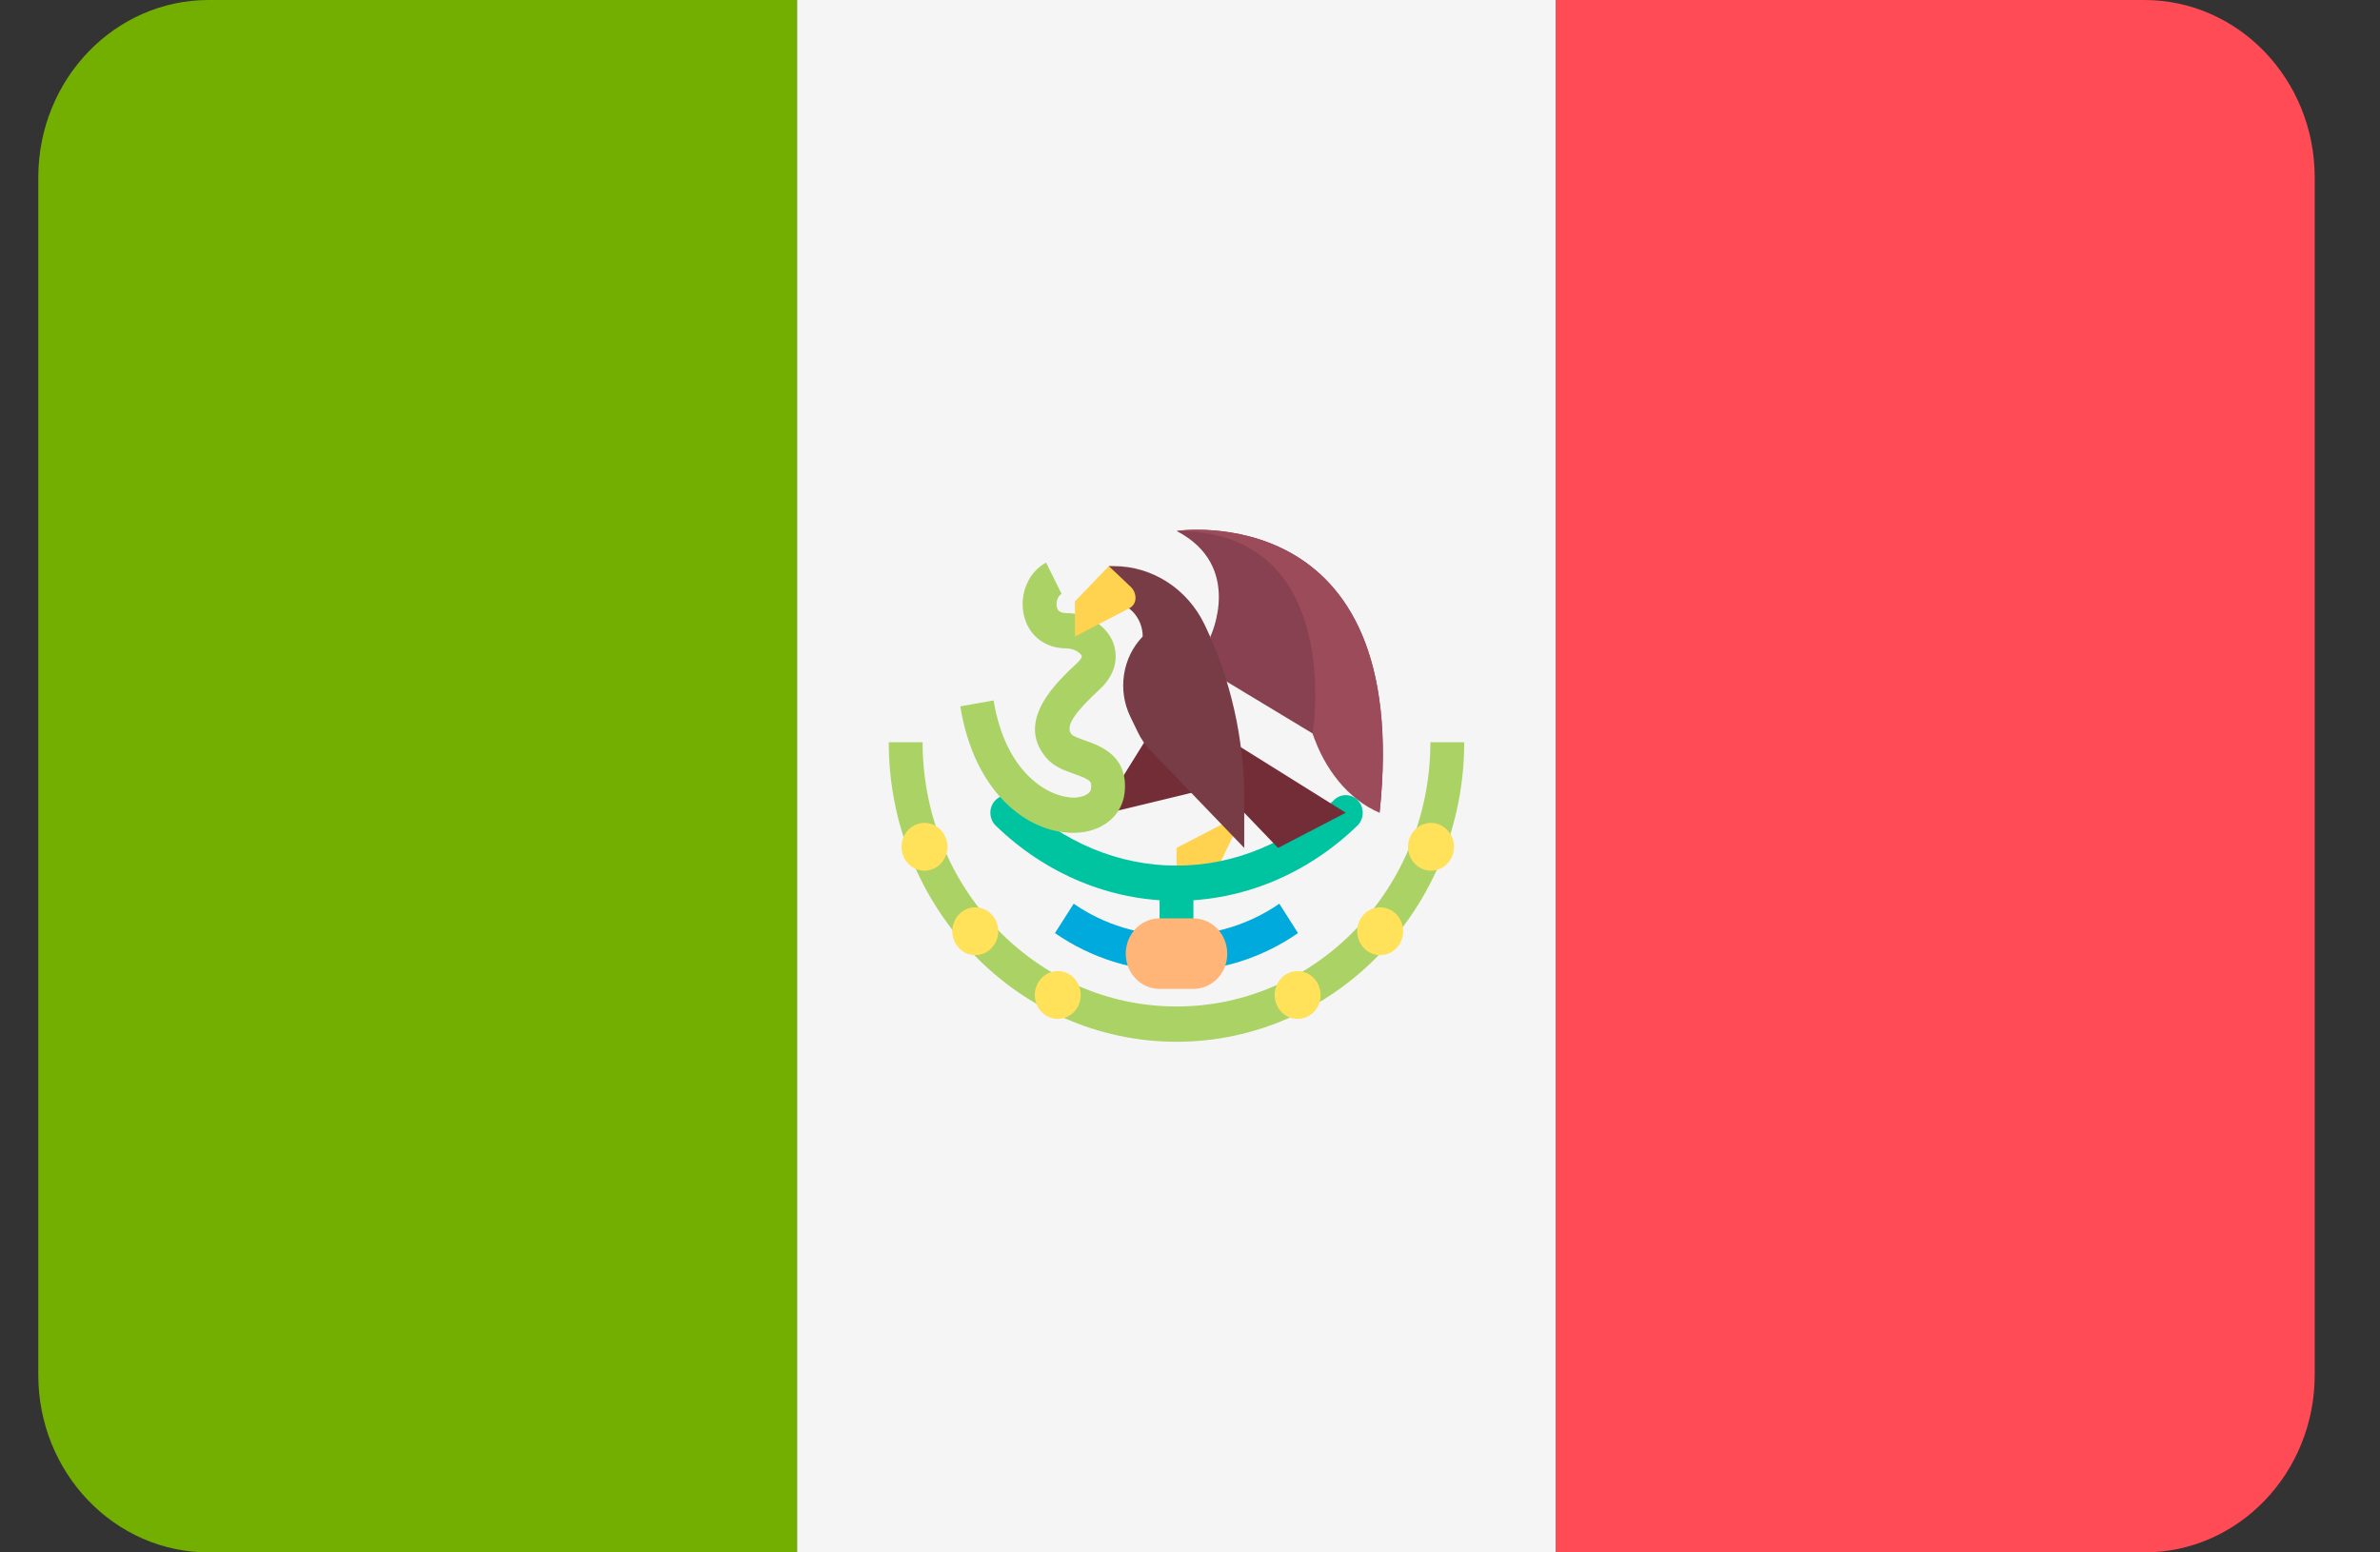
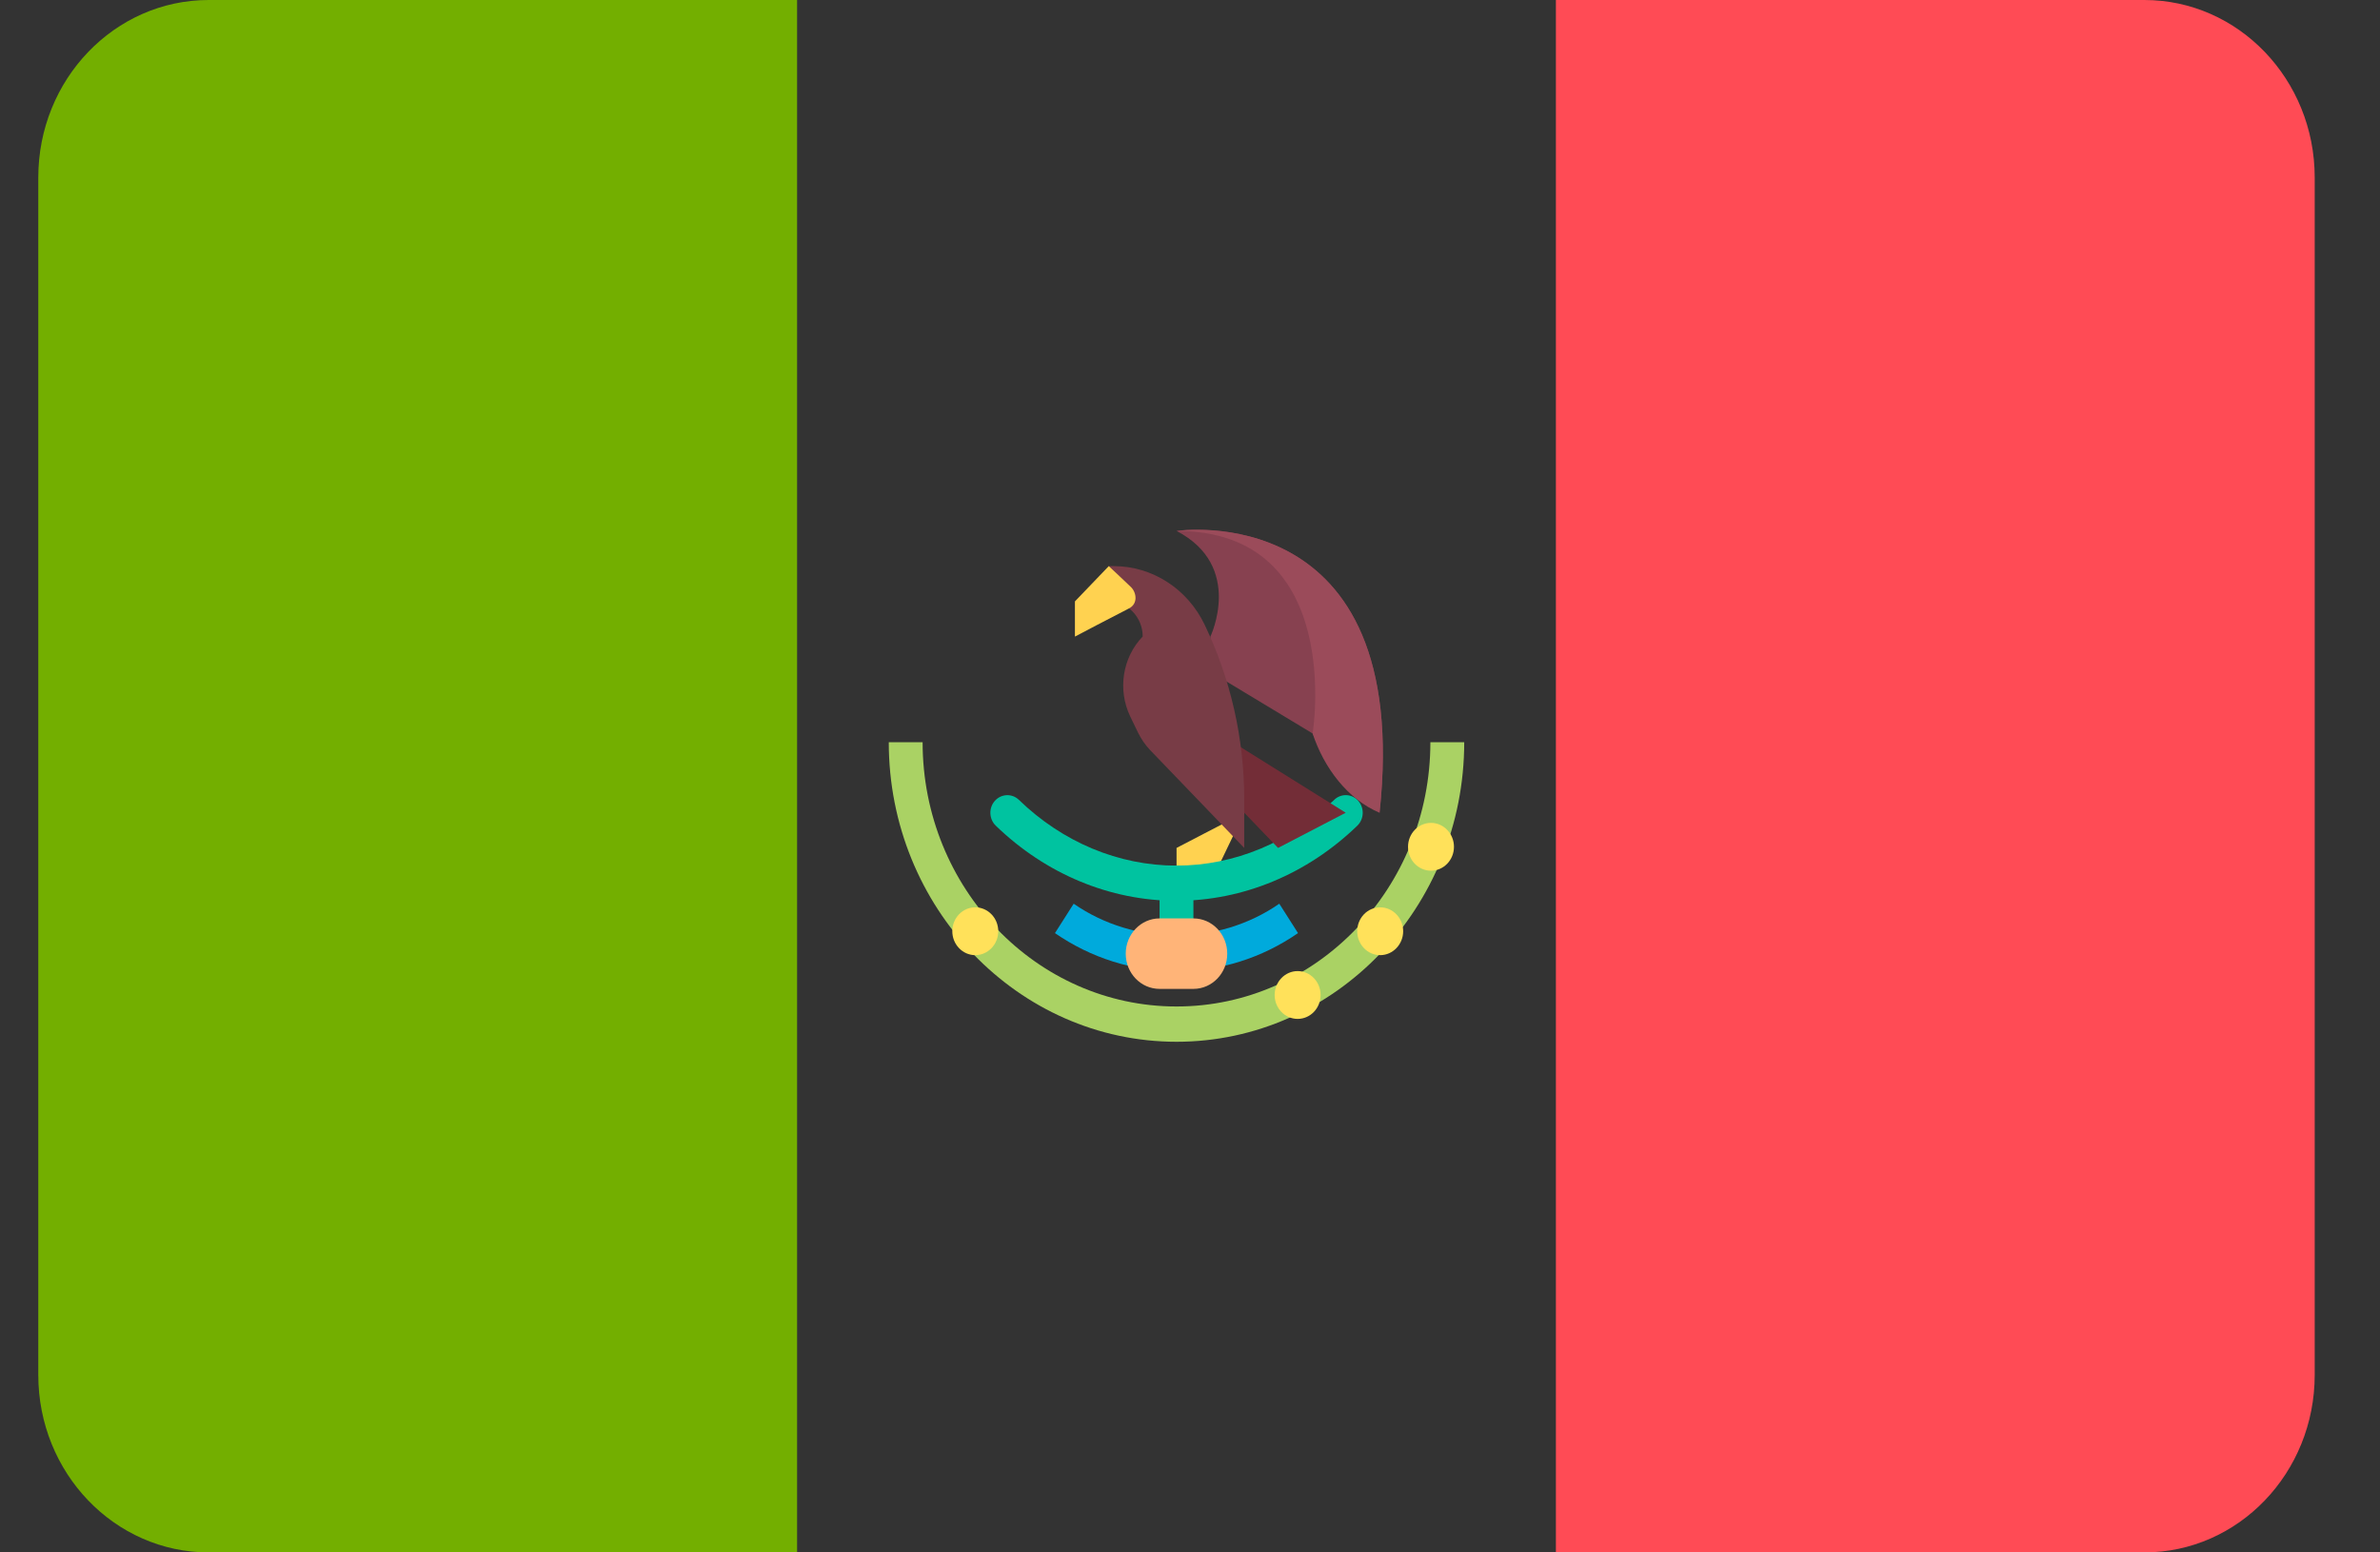
<svg xmlns="http://www.w3.org/2000/svg" width="23" height="15" viewBox="0 0 23 15" fill="none">
  <rect x="0" y="0" width="23" height="15" fill="#333333" stroke="none" />
  <path d="M2.017 0C1.107 0 0.37 0.768 0.37 1.715V13.285C0.37 14.232 1.107 15 2.017 15H7.703V0H2.017Z" fill="#73AF00" />
-   <path d="M15.037 0H7.703V15H15.037V0Z" fill="#F5F5F5" />
  <path d="M20.722 0H15.036V15H20.722C21.632 15 22.369 14.232 22.369 13.285V1.715C22.369 0.768 21.632 0 20.722 0Z" fill="#FF4B55" />
  <path d="M12.024 7.853L11.37 8.193V8.534H11.697L12.024 7.853Z" fill="#FFD250" />
  <path d="M11.37 9.385C11.279 9.385 11.206 9.309 11.206 9.215V8.534C11.206 8.44 11.279 8.364 11.37 8.364C11.46 8.364 11.533 8.44 11.533 8.534V9.215C11.533 9.309 11.46 9.385 11.37 9.385Z" fill="#00C3A0" />
  <path d="M11.37 8.704C10.727 8.704 10.107 8.446 9.623 7.978C9.557 7.914 9.553 7.806 9.615 7.737C9.677 7.669 9.78 7.665 9.846 7.728C10.269 8.138 10.81 8.364 11.37 8.364C11.929 8.364 12.471 8.138 12.894 7.728C12.96 7.665 13.063 7.668 13.125 7.737C13.187 7.806 13.183 7.914 13.117 7.978C12.633 8.446 12.012 8.704 11.37 8.704Z" fill="#00C3A0" />
  <path d="M11.369 9.385C10.95 9.385 10.544 9.257 10.195 9.016L10.376 8.732C10.966 9.141 11.773 9.141 12.363 8.732L12.544 9.016C12.195 9.257 11.789 9.385 11.369 9.385Z" fill="#00AADC" />
-   <path d="M11.111 7.087L10.749 7.669L10.688 7.86L11.628 7.633L11.111 7.087Z" fill="#732D37" />
-   <path d="M10.369 8.047C9.936 8.047 9.417 7.668 9.28 6.825L9.602 6.768C9.717 7.47 10.132 7.707 10.381 7.707C10.457 7.704 10.537 7.677 10.543 7.621C10.55 7.554 10.552 7.538 10.381 7.478C10.288 7.445 10.183 7.408 10.109 7.32C9.809 6.964 10.214 6.588 10.409 6.407C10.443 6.375 10.458 6.348 10.454 6.338C10.443 6.309 10.379 6.265 10.307 6.265C10.099 6.265 9.941 6.142 9.895 5.946C9.848 5.742 9.938 5.528 10.109 5.436L10.259 5.738C10.219 5.76 10.203 5.822 10.213 5.865C10.217 5.883 10.227 5.924 10.307 5.924C10.507 5.924 10.698 6.047 10.76 6.216C10.786 6.288 10.826 6.476 10.627 6.661C10.412 6.861 10.284 7.011 10.355 7.095C10.371 7.115 10.44 7.139 10.486 7.155C10.633 7.207 10.907 7.303 10.868 7.66C10.843 7.884 10.651 8.04 10.39 8.047C10.383 8.047 10.376 8.047 10.369 8.047Z" fill="#AAD264" />
  <path d="M11.697 6.151C11.697 6.151 12.024 5.47 11.37 5.13C11.37 5.13 13.659 4.789 13.332 7.853L13.332 7.853C13.117 7.674 12.799 7.348 12.685 7.087L11.697 6.491V6.151Z" fill="#874150" />
  <path d="M11.37 6.832L13.005 7.853C13.005 7.853 13.005 7.853 12.351 8.193L11.37 7.172V6.832Z" fill="#732D37" />
-   <path d="M10.715 5.811C10.896 5.811 11.043 5.963 11.043 6.151L11.042 6.151C10.847 6.354 10.799 6.665 10.922 6.922L10.996 7.075C11.027 7.139 11.067 7.198 11.116 7.249L12.024 8.193V7.723C12.024 7.137 11.893 6.559 11.641 6.035C11.475 5.689 11.135 5.47 10.763 5.47H10.715V5.811Z" fill="#783C46" />
+   <path d="M10.715 5.811C10.896 5.811 11.043 5.963 11.043 6.151L11.042 6.151C10.847 6.354 10.799 6.665 10.922 6.922L10.996 7.075C11.027 7.139 11.067 7.198 11.116 7.249L12.024 8.193V7.723C12.024 7.137 11.893 6.559 11.641 6.035C11.475 5.689 11.135 5.47 10.763 5.47H10.715V5.811" fill="#783C46" />
  <path d="M10.715 5.47L10.388 5.811V6.151C10.388 6.151 10.777 5.946 10.908 5.88C11 5.835 10.983 5.726 10.931 5.674C10.89 5.634 10.715 5.47 10.715 5.47Z" fill="#FFD250" />
  <path d="M11.37 10.066C9.837 10.066 8.589 8.768 8.589 7.172H8.916C8.916 8.58 10.017 9.725 11.37 9.725C12.723 9.725 13.823 8.58 13.823 7.172H14.15C14.15 8.768 12.903 10.066 11.37 10.066Z" fill="#AAD264" />
-   <path d="M8.934 8.413C9.057 8.413 9.156 8.31 9.156 8.182C9.156 8.055 9.057 7.951 8.934 7.951C8.812 7.951 8.712 8.055 8.712 8.182C8.712 8.31 8.812 8.413 8.934 8.413Z" fill="#FFE15A" />
  <path d="M9.425 9.229C9.547 9.229 9.647 9.125 9.647 8.998C9.647 8.87 9.547 8.767 9.425 8.767C9.302 8.767 9.203 8.87 9.203 8.998C9.203 9.125 9.302 9.229 9.425 9.229Z" fill="#FFE15A" />
-   <path d="M10.222 9.845C10.345 9.845 10.444 9.742 10.444 9.614C10.444 9.487 10.345 9.383 10.222 9.383C10.099 9.383 10 9.487 10 9.614C10 9.742 10.099 9.845 10.222 9.845Z" fill="#FFE15A" />
  <path d="M13.829 8.413C13.951 8.413 14.051 8.31 14.051 8.182C14.051 8.055 13.951 7.951 13.829 7.951C13.706 7.951 13.607 8.055 13.607 8.182C13.607 8.31 13.706 8.413 13.829 8.413Z" fill="#FFE15A" />
  <path d="M13.338 9.229C13.46 9.229 13.56 9.125 13.56 8.998C13.56 8.87 13.46 8.767 13.338 8.767C13.215 8.767 13.116 8.87 13.116 8.998C13.116 9.125 13.215 9.229 13.338 9.229Z" fill="#FFE15A" />
  <path d="M12.54 9.845C12.663 9.845 12.762 9.742 12.762 9.614C12.762 9.487 12.663 9.383 12.54 9.383C12.418 9.383 12.318 9.487 12.318 9.614C12.318 9.742 12.418 9.845 12.54 9.845Z" fill="#FFE15A" />
  <path d="M11.533 9.555H11.206C11.025 9.555 10.879 9.403 10.879 9.215C10.879 9.027 11.025 8.874 11.206 8.874H11.533C11.714 8.874 11.86 9.027 11.86 9.215C11.86 9.403 11.714 9.555 11.533 9.555Z" fill="#FFB478" />
  <path d="M12.685 7.087C12.794 7.42 13.026 7.725 13.332 7.853L13.332 7.853C13.659 4.789 11.37 5.13 11.37 5.13C13.005 5.13 12.685 7.087 12.685 7.087Z" fill="#9B4B5A" />
</svg>